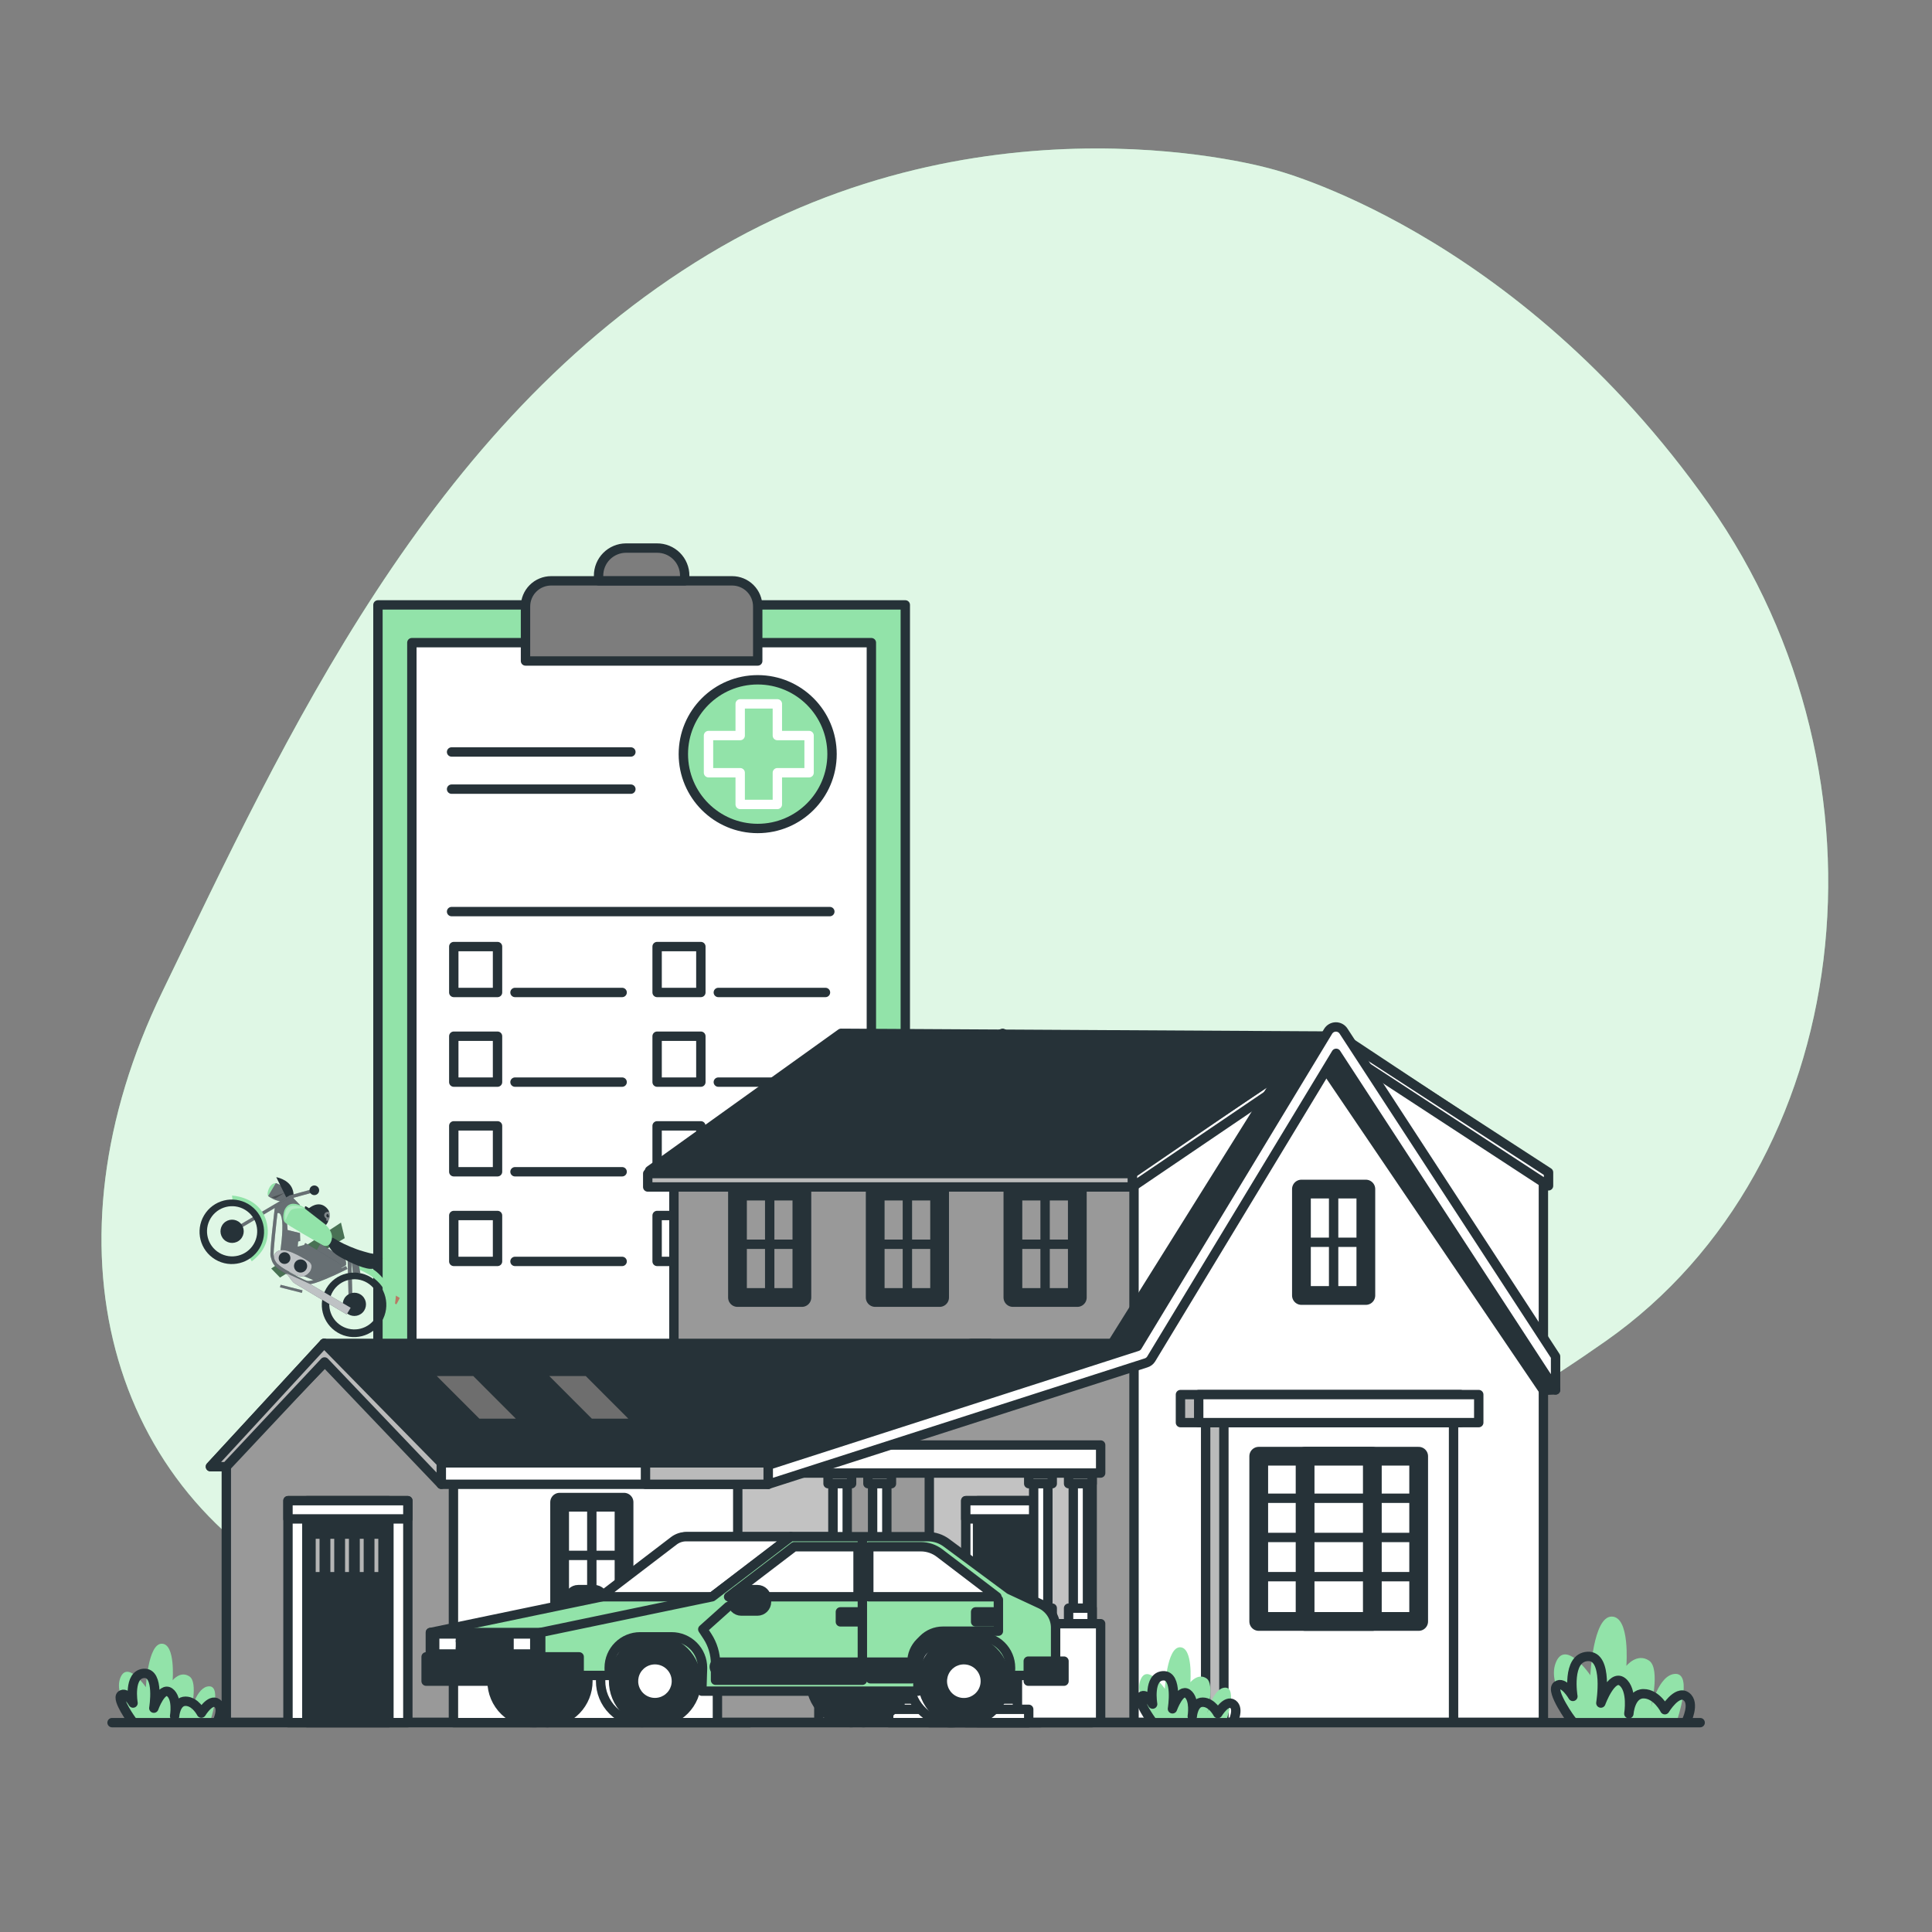
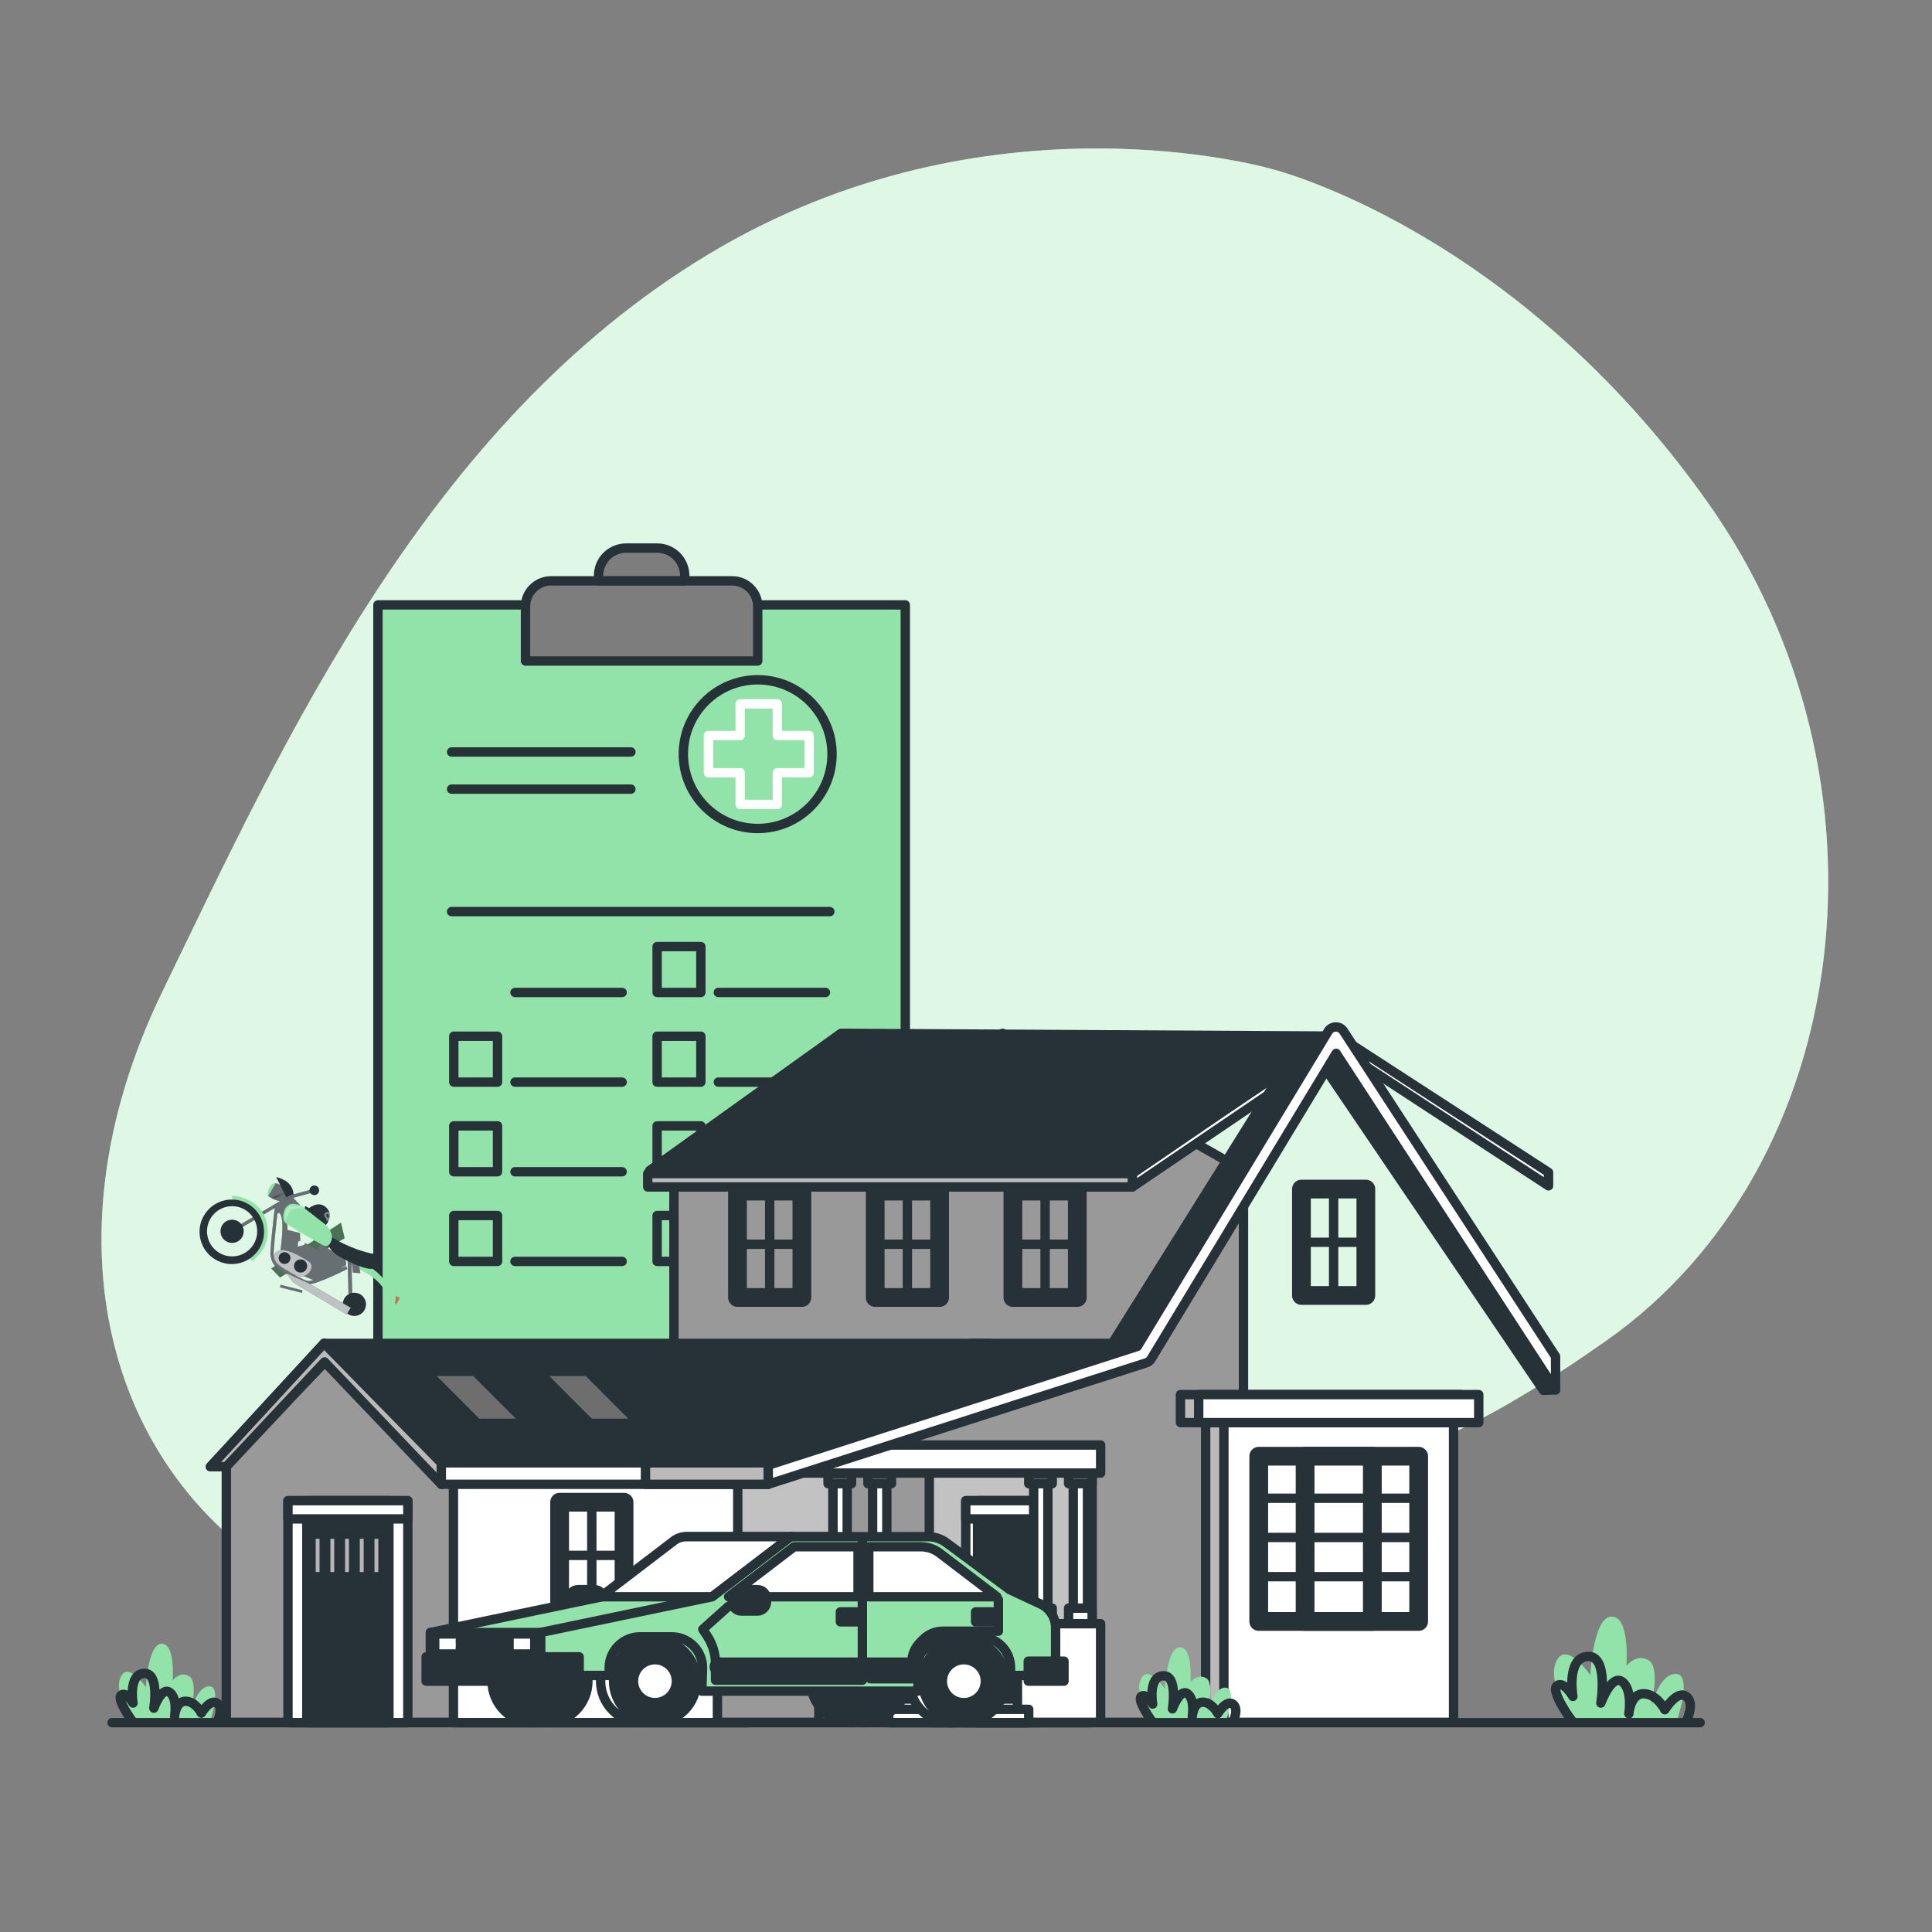
<svg xmlns="http://www.w3.org/2000/svg" width="206" height="206" viewBox="0 0 206 206" fill="none">
  <rect x="0" y="0" width="206" height="206" fill="#808080" stroke="none" />
  <path d="M135.638 18.033C135.638 18.033 105.377 9.122 75.486 27.147C45.596 45.172 30.377 78.778 17.304 105.748C4.231 132.718 11.474 159.131 34.122 170.226C56.769 181.321 72.343 162.563 104.232 160.115C136.12 157.668 144.665 161.648 171.235 142.976C197.805 124.304 202.86 83.047 182.19 53.721C161.52 24.395 135.638 18.033 135.638 18.033Z" fill="#92E3A9" />
  <path opacity="0.7" d="M135.638 18.033C135.638 18.033 105.377 9.122 75.486 27.147C45.596 45.172 30.377 78.778 17.304 105.748C4.231 132.718 11.474 159.131 34.122 170.226C56.769 181.321 72.343 162.563 104.232 160.115C136.12 157.668 144.665 161.648 171.235 142.976C197.805 124.304 202.86 83.047 182.19 53.721C161.52 24.395 135.638 18.033 135.638 18.033Z" fill="white" />
  <path d="M96.528 64.499H40.298V147.525H96.528V64.499Z" fill="#92E3A9" stroke="#263238" stroke-linecap="round" stroke-linejoin="round" />
-   <path d="M92.91 68.524H43.915V143.59H92.91V68.524Z" fill="white" stroke="#263238" stroke-linecap="round" stroke-linejoin="round" />
  <path d="M58.764 61.932H78.062C78.786 61.932 79.481 62.22 79.993 62.732C80.506 63.244 80.793 63.939 80.793 64.663V70.477H56.032V64.684C56.03 64.324 56.098 63.966 56.234 63.632C56.37 63.299 56.571 62.995 56.825 62.739C57.079 62.483 57.381 62.28 57.714 62.142C58.047 62.003 58.403 61.932 58.764 61.932Z" fill="#7D7D7D" stroke="#263238" stroke-linecap="round" stroke-linejoin="round" />
  <path d="M66.744 58.438H70.04C70.43 58.434 70.816 58.507 71.177 58.654C71.538 58.8 71.866 59.017 72.142 59.291C72.418 59.566 72.637 59.893 72.785 60.253C72.934 60.613 73.009 60.999 73.007 61.388V61.924H63.823V61.388C63.821 61.002 63.895 60.62 64.041 60.263C64.186 59.906 64.401 59.581 64.672 59.308C64.944 59.034 65.266 58.816 65.622 58.667C65.977 58.517 66.359 58.44 66.744 58.438Z" fill="#7D7D7D" stroke="#263238" stroke-linecap="round" stroke-linejoin="round" />
  <path d="M80.789 88.337C85.167 88.337 88.716 84.788 88.716 80.41C88.716 76.032 85.167 72.483 80.789 72.483C76.411 72.483 72.862 76.032 72.862 80.41C72.862 84.788 76.411 88.337 80.789 88.337Z" fill="#92E3A9" stroke="#263238" stroke-linecap="round" stroke-linejoin="round" />
  <path d="M86.269 78.428H82.886V75.05H78.923V78.428H75.544V82.392H78.923V85.774H82.886V82.392H86.269V78.428Z" fill="#92E3A9" stroke="white" stroke-linecap="round" stroke-linejoin="round" />
  <path d="M48.15 80.179H67.267" stroke="#263238" stroke-linecap="round" stroke-linejoin="round" />
  <path d="M48.15 84.143H67.267" stroke="#263238" stroke-linecap="round" stroke-linejoin="round" />
  <path d="M48.15 97.199H88.481" stroke="#263238" stroke-linecap="round" stroke-linejoin="round" />
-   <path d="M53.049 100.928H48.385V105.822H53.049V100.928Z" stroke="#263238" stroke-linecap="round" stroke-linejoin="round" />
  <path d="M74.729 100.928H70.065V105.822H74.729V100.928Z" stroke="#263238" stroke-linecap="round" stroke-linejoin="round" />
  <path d="M54.912 105.822H66.336" stroke="#263238" stroke-linecap="round" stroke-linejoin="round" />
  <path d="M76.591 105.822H88.016" stroke="#263238" stroke-linecap="round" stroke-linejoin="round" />
  <path d="M53.049 110.486H48.385V115.381H53.049V110.486Z" stroke="#263238" stroke-linecap="round" stroke-linejoin="round" />
  <path d="M74.729 110.486H70.065V115.381H74.729V110.486Z" stroke="#263238" stroke-linecap="round" stroke-linejoin="round" />
  <path d="M54.912 115.381H66.336" stroke="#263238" stroke-linecap="round" stroke-linejoin="round" />
  <path d="M76.591 115.381H88.016" stroke="#263238" stroke-linecap="round" stroke-linejoin="round" />
  <path d="M53.049 120.044H48.385V124.939H53.049V120.044Z" stroke="#263238" stroke-linecap="round" stroke-linejoin="round" />
  <path d="M74.729 120.044H70.065V124.939H74.729V120.044Z" stroke="#263238" stroke-linecap="round" stroke-linejoin="round" />
  <path d="M54.912 124.939H66.336" stroke="#263238" stroke-linecap="round" stroke-linejoin="round" />
  <path d="M76.591 124.939H88.016" stroke="#263238" stroke-linecap="round" stroke-linejoin="round" />
  <path d="M53.049 129.603H48.385V134.498H53.049V129.603Z" stroke="#263238" stroke-linecap="round" stroke-linejoin="round" />
  <path d="M74.729 129.603H70.065V134.498H74.729V129.603Z" stroke="#263238" stroke-linecap="round" stroke-linejoin="round" />
  <path d="M54.912 134.498H66.336" stroke="#263238" stroke-linecap="round" stroke-linejoin="round" />
  <path d="M76.591 134.498H88.016" stroke="#263238" stroke-linecap="round" stroke-linejoin="round" />
  <path d="M49.473 183.641H24.131V156.123L36.038 143.804L49.473 156.123V183.641Z" fill="#999999" stroke="#263238" stroke-linecap="round" stroke-linejoin="round" />
  <path d="M132.586 183.641H71.857V124.811L106.906 110.177L132.586 124.811V183.641Z" fill="#999999" stroke="#263238" stroke-linecap="round" stroke-linejoin="round" />
  <path d="M79.961 150.936H48.348V183.678H79.961V150.936Z" fill="white" stroke="#263238" stroke-linecap="round" stroke-linejoin="round" />
  <path d="M116.452 156.123H99.086V183.678H116.452V156.123Z" fill="#C2C2C2" stroke="#263238" stroke-linecap="round" stroke-linejoin="round" />
  <path d="M110.943 160.012H102.975V183.678H110.943V160.012Z" fill="white" stroke="#263238" stroke-linecap="round" stroke-linejoin="round" />
  <path d="M109.687 160.012H104.232V183.678H109.687V160.012Z" fill="#263238" stroke="#263238" stroke-linecap="round" stroke-linejoin="round" />
  <path d="M109.687 181.165H94.756V182.685H109.687V181.165Z" fill="white" stroke="#263238" stroke-linecap="round" stroke-linejoin="round" />
  <path d="M110.943 160.012H102.975V161.957H110.943V160.012Z" fill="white" stroke="#263238" stroke-linecap="round" stroke-linejoin="round" />
  <path d="M43.487 160.012H30.706V183.678H43.487V160.012Z" fill="white" stroke="#263238" stroke-linecap="round" stroke-linejoin="round" />
  <path d="M41.468 160.012H32.717V183.678H41.468V160.012Z" fill="#263238" stroke="#263238" stroke-linecap="round" stroke-linejoin="round" />
  <path d="M43.487 160.012H30.706V161.957H43.487V160.012Z" fill="white" stroke="#263238" stroke-linecap="round" stroke-linejoin="round" />
  <path d="M88.819 155.567H78.663V173.951H88.819V155.567Z" fill="#C2C2C2" stroke="#263238" stroke-linecap="round" stroke-linejoin="round" />
-   <path d="M164.565 183.641H120.914V124.811L142.482 110.177L164.565 124.811V183.641Z" fill="white" stroke="#263238" stroke-linecap="round" stroke-linejoin="round" />
  <path d="M165.113 125.005L142.441 110.296L120.732 125.133V126.566L142.597 111.73L165.113 126.439V125.005Z" fill="white" stroke="#263238" stroke-linecap="round" stroke-linejoin="round" />
  <path d="M136.908 113.959L118.38 143.586L120.914 143.912L140.199 112.299L164.565 148.246L165.863 148.192L141.555 110.807L136.908 113.959Z" fill="#263238" stroke="#263238" stroke-linecap="round" stroke-linejoin="round" />
  <path d="M120.914 124.811H69.261L89.68 110.177L142.441 110.474L120.914 124.811Z" fill="#263238" stroke="#263238" stroke-linecap="round" stroke-linejoin="round" />
  <path d="M153.042 150.195H128.552V183.641H153.042V150.195Z" fill="#BABABA" stroke="#263238" stroke-linecap="round" stroke-linejoin="round" />
  <path d="M154.986 150.195H130.497V183.641H154.986V150.195Z" fill="white" stroke="#263238" stroke-linecap="round" stroke-linejoin="round" />
  <path d="M151.266 155.271H134.213V172.888H151.266V155.271Z" fill="white" stroke="#263238" stroke-width="2" stroke-linecap="round" stroke-linejoin="round" />
  <path d="M146.326 155.271H139.157V172.888H146.326V155.271Z" fill="white" stroke="#263238" stroke-width="2" stroke-linecap="round" stroke-linejoin="round" />
  <path d="M155.728 148.699H125.866V151.686H155.728V148.699Z" fill="#BABABA" stroke="#263238" stroke-linecap="round" stroke-linejoin="round" />
  <path d="M157.672 148.699H127.811V151.686H157.672V148.699Z" fill="white" stroke="#263238" stroke-linecap="round" stroke-linejoin="round" />
  <path d="M111.73 155.567H110.214V171.693H111.73V155.567Z" fill="white" stroke="#263238" stroke-linecap="round" stroke-linejoin="round" />
  <path d="M115.953 155.567H114.437V171.693H115.953V155.567Z" fill="white" stroke="#263238" stroke-linecap="round" stroke-linejoin="round" />
  <path d="M112.196 171.47H109.687V173.279H112.196V171.47Z" fill="white" stroke="#263238" stroke-linecap="round" stroke-linejoin="round" />
  <path d="M116.448 171.47H113.938V173.279H116.448V171.47Z" fill="white" stroke="#263238" stroke-linecap="round" stroke-linejoin="round" />
  <path d="M112.196 157.178H109.687V158.196H112.196V157.178Z" fill="white" stroke="#263238" stroke-linecap="round" stroke-linejoin="round" />
  <path d="M116.448 157.178H113.938V158.196H116.448V157.178Z" fill="white" stroke="#263238" stroke-linecap="round" stroke-linejoin="round" />
  <path d="M117.354 173.126H108.484V183.641H117.354V173.126Z" fill="white" stroke="#263238" stroke-linecap="round" stroke-linejoin="round" />
  <path d="M90.335 155.567H88.819V171.693H90.335V155.567Z" fill="white" stroke="#263238" stroke-linecap="round" stroke-linejoin="round" />
  <path d="M94.558 155.567H93.042V171.693H94.558V155.567Z" fill="white" stroke="#263238" stroke-linecap="round" stroke-linejoin="round" />
  <path d="M90.801 171.47H88.291V173.279H90.801V171.47Z" fill="white" stroke="#263238" stroke-linecap="round" stroke-linejoin="round" />
  <path d="M95.052 171.47H92.543V173.279H95.052V171.47Z" fill="white" stroke="#263238" stroke-linecap="round" stroke-linejoin="round" />
  <path d="M90.801 157.178H88.291V158.196H90.801V157.178Z" fill="white" stroke="#263238" stroke-linecap="round" stroke-linejoin="round" />
  <path d="M95.052 157.178H92.543V158.196H95.052V157.178Z" fill="white" stroke="#263238" stroke-linecap="round" stroke-linejoin="round" />
  <path d="M95.963 173.126H87.093V183.641H95.963V173.126Z" fill="white" stroke="#263238" stroke-linecap="round" stroke-linejoin="round" />
  <path d="M87.311 173.126H76.496V183.641H87.311V173.126Z" fill="#999999" stroke="#263238" stroke-linecap="round" stroke-linejoin="round" />
  <path d="M117.358 157.063H83.912L89.585 154.076H117.358V157.063Z" fill="white" stroke="#263238" stroke-linecap="round" stroke-linejoin="round" />
  <path d="M134.378 159.749H151.101" stroke="#263238" stroke-linecap="round" stroke-linejoin="round" />
  <path d="M134.378 163.931H151.101" stroke="#263238" stroke-linecap="round" stroke-linejoin="round" />
  <path d="M134.378 168.113H151.101" stroke="#263238" stroke-linecap="round" stroke-linejoin="round" />
  <path d="M34.559 143.236L22.438 156.383H23.451L35.354 143.804L34.559 143.236Z" fill="#263238" stroke="#263238" stroke-linecap="round" stroke-linejoin="round" />
  <path d="M47.376 155.798H80.608L105.505 143.236H34.559L47.376 155.798Z" fill="#263238" stroke="#263238" stroke-linecap="round" stroke-linejoin="round" />
  <path d="M122.805 143.236H103.56L69.261 155.798H86.442L122.805 143.236Z" fill="#263238" stroke="#263238" stroke-linecap="round" stroke-linejoin="round" />
  <path d="M165.863 144.632L143.257 109.946C143.168 109.807 143.045 109.693 142.899 109.614C142.754 109.536 142.591 109.496 142.426 109.499C142.261 109.501 142.099 109.546 141.956 109.628C141.813 109.711 141.693 109.829 141.609 109.971L121.268 143.565L81.906 156.23V158.261L122.191 145.321C122.418 145.254 122.613 145.108 122.739 144.909L142.47 112.311L165.863 148.205V144.632Z" fill="white" stroke="#263238" stroke-linecap="round" stroke-linejoin="round" />
  <path d="M114.869 126.999H108.001V138.346H114.869V126.999Z" stroke="#263238" stroke-width="2" stroke-linecap="round" stroke-linejoin="round" />
  <path d="M111.434 127.3V138.049" stroke="#263238" stroke-linecap="round" stroke-linejoin="round" />
  <path d="M114.717 132.672H108.15" stroke="#263238" stroke-linecap="round" stroke-linejoin="round" />
  <path d="M66.538 160.173H59.67V171.52H66.538V160.173Z" stroke="#263238" stroke-width="2" stroke-linecap="round" stroke-linejoin="round" />
  <path d="M63.102 160.47V171.223" stroke="#263238" stroke-linecap="round" stroke-linejoin="round" />
  <path d="M66.39 165.846H59.818" stroke="#263238" stroke-linecap="round" stroke-linejoin="round" />
  <path d="M145.634 126.785H138.766V138.131H145.634V126.785Z" stroke="#263238" stroke-width="2" stroke-linecap="round" stroke-linejoin="round" />
  <path d="M142.198 127.081V137.834" stroke="#263238" stroke-linecap="round" stroke-linejoin="round" />
  <path d="M145.481 132.458H138.914" stroke="#263238" stroke-linecap="round" stroke-linejoin="round" />
  <path d="M100.186 126.999H93.318V138.346H100.186V126.999Z" stroke="#263238" stroke-width="2" stroke-linecap="round" stroke-linejoin="round" />
  <path d="M96.75 127.3V138.049" stroke="#263238" stroke-linecap="round" stroke-linejoin="round" />
  <path d="M100.038 132.672H93.466" stroke="#263238" stroke-linecap="round" stroke-linejoin="round" />
  <path d="M85.502 126.999H78.634V138.346H85.502V126.999Z" stroke="#263238" stroke-width="2" stroke-linecap="round" stroke-linejoin="round" />
  <path d="M82.07 127.3V138.049" stroke="#263238" stroke-linecap="round" stroke-linejoin="round" />
  <path d="M85.354 132.672H78.783" stroke="#263238" stroke-linecap="round" stroke-linejoin="round" />
  <path d="M54.998 151.262H51.108L46.572 146.721H50.462L54.998 151.262Z" fill="#6E6E6E" />
  <path d="M66.991 151.262H63.102L58.566 146.721H62.455L66.991 151.262Z" fill="#6E6E6E" />
  <path d="M34.571 163.576H33.162V168.117H34.571V163.576Z" fill="#B5B5B5" stroke="#263238" stroke-linecap="round" stroke-linejoin="round" />
  <path d="M36.137 163.576H34.727V168.117H36.137V163.576Z" fill="#B5B5B5" stroke="#263238" stroke-linecap="round" stroke-linejoin="round" />
  <path d="M37.706 163.576H36.293V168.117H37.706V163.576Z" fill="#B5B5B5" stroke="#263238" stroke-linecap="round" stroke-linejoin="round" />
  <path d="M39.276 163.576H37.863V168.117H39.276V163.576Z" fill="#B5B5B5" stroke="#263238" stroke-linecap="round" stroke-linejoin="round" />
  <path d="M40.837 163.576H39.428V168.117H40.837V163.576Z" fill="#B5B5B5" stroke="#263238" stroke-linecap="round" stroke-linejoin="round" />
  <path d="M81.906 155.975H47.05V158.261H81.906V155.975Z" fill="white" stroke="#263238" stroke-linecap="round" stroke-linejoin="round" />
  <path d="M81.906 155.975H68.825V158.261H81.906V155.975Z" fill="#BABABA" stroke="#263238" stroke-linecap="round" stroke-linejoin="round" />
  <path d="M47.05 155.975L34.559 143.236L22.438 156.383H24.131L34.604 145.218L47.05 158.261V155.975Z" fill="#BABABA" stroke="#263238" stroke-linecap="round" stroke-linejoin="round" />
  <path d="M109.687 182.256H94.756V183.678H109.687V182.256Z" fill="white" stroke="#263238" stroke-linecap="round" stroke-linejoin="round" />
  <path d="M120.732 125.133H69.064V126.562H120.732V125.133Z" fill="#BABABA" stroke="#263238" stroke-linecap="round" stroke-linejoin="round" />
  <path d="M63.37 169.493H61.656C61.119 169.493 60.684 169.928 60.684 170.465V170.807C60.684 171.344 61.119 171.779 61.656 171.779H63.37C63.907 171.779 64.342 171.344 64.342 170.807V170.465C64.342 169.928 63.907 169.493 63.37 169.493Z" fill="#263238" stroke="#263238" stroke-linecap="round" stroke-linejoin="round" />
  <path d="M73.308 163.848H88.288L95.914 169.493L109.028 171.779V178.643H50.314L45.893 176.662V174.066L64.194 170.255L72.001 164.289C72.377 164.004 72.836 163.849 73.308 163.848Z" fill="#92E3A9" stroke="#263238" stroke-linecap="round" stroke-linejoin="round" />
  <path d="M75.936 170.255H64.041L71.849 164.289C72.224 164.004 72.683 163.849 73.155 163.848H84.324L75.936 170.255Z" fill="white" stroke="#263238" stroke-linecap="round" stroke-linejoin="round" />
  <path d="M71.587 182.378C73.314 180.652 73.314 177.853 71.587 176.126C69.861 174.4 67.062 174.4 65.335 176.126C63.609 177.853 63.609 180.652 65.335 182.378C67.062 184.105 69.861 184.105 71.587 182.378Z" fill="white" stroke="#263238" stroke-linecap="round" stroke-linejoin="round" />
  <path d="M71.524 183.33C73.782 182.402 74.86 179.818 73.932 177.56C73.003 175.302 70.42 174.224 68.162 175.153C65.904 176.081 64.826 178.664 65.754 180.922C66.683 183.181 69.266 184.258 71.524 183.33Z" fill="#263238" stroke="#263238" stroke-linecap="round" stroke-linejoin="round" />
  <path d="M72.121 179.253C72.121 179.705 71.987 180.147 71.735 180.524C71.484 180.9 71.127 181.193 70.709 181.366C70.291 181.539 69.831 181.584 69.388 181.496C68.944 181.408 68.537 181.19 68.217 180.87C67.897 180.55 67.68 180.143 67.591 179.699C67.503 179.256 67.548 178.796 67.721 178.378C67.894 177.96 68.188 177.603 68.564 177.352C68.94 177.101 69.382 176.967 69.834 176.967C70.134 176.966 70.432 177.025 70.71 177.14C70.987 177.254 71.24 177.423 71.452 177.635C71.665 177.848 71.833 178.1 71.948 178.377C72.062 178.655 72.121 178.953 72.121 179.253Z" fill="white" stroke="#263238" stroke-linecap="round" stroke-linejoin="round" />
  <path d="M58.397 174.832C58.167 174.833 57.937 174.852 57.709 174.89C57.483 174.852 57.254 174.833 57.025 174.832C56.433 174.814 55.843 174.915 55.291 175.129C54.739 175.344 54.235 175.666 53.809 176.079C53.384 176.491 53.046 176.985 52.815 177.531C52.584 178.076 52.465 178.663 52.465 179.255C52.465 179.848 52.584 180.434 52.815 180.98C53.046 181.525 53.384 182.019 53.809 182.431C54.235 182.844 54.739 183.167 55.291 183.381C55.843 183.595 56.433 183.696 57.025 183.678C57.255 183.676 57.483 183.656 57.709 183.616C57.936 183.656 58.166 183.676 58.397 183.678C59.547 183.643 60.638 183.162 61.438 182.336C62.239 181.51 62.687 180.405 62.687 179.255C62.687 178.105 62.239 177 61.438 176.174C60.638 175.349 59.547 174.867 58.397 174.832Z" fill="#263238" stroke="#263238" stroke-linecap="round" stroke-linejoin="round" />
  <path d="M92.103 174.832C91.872 174.833 91.642 174.852 91.415 174.89C91.188 174.852 90.957 174.833 90.727 174.832C89.577 174.867 88.486 175.349 87.686 176.174C86.885 177 86.437 178.105 86.437 179.255C86.437 180.405 86.885 181.51 87.686 182.336C88.486 183.161 89.577 183.643 90.727 183.678C90.957 183.676 91.188 183.656 91.415 183.616C91.642 183.656 91.872 183.676 92.103 183.678C93.253 183.643 94.343 183.161 95.144 182.336C95.945 181.51 96.393 180.405 96.393 179.255C96.393 178.105 95.945 177 95.144 176.174C94.343 175.349 93.253 174.867 92.103 174.832Z" fill="#263238" stroke="#263238" stroke-linecap="round" stroke-linejoin="round" />
  <path d="M105.709 180.29C106.273 177.915 104.804 175.532 102.428 174.968C100.053 174.405 97.67 175.873 97.106 178.249C96.543 180.625 98.011 183.007 100.387 183.571C102.762 184.135 105.145 182.666 105.709 180.29Z" fill="white" stroke="#263238" stroke-linecap="round" stroke-linejoin="round" />
  <path d="M104.469 183.328C106.727 182.399 107.805 179.816 106.877 177.558C105.949 175.3 103.365 174.222 101.107 175.15C98.849 176.079 97.771 178.662 98.7 180.92C99.628 183.178 102.211 184.256 104.469 183.328Z" fill="#263238" stroke="#263238" stroke-linecap="round" stroke-linejoin="round" />
  <path d="M105.06 179.253C105.061 179.707 104.927 180.15 104.676 180.527C104.424 180.905 104.066 181.199 103.648 181.373C103.229 181.547 102.768 181.592 102.323 181.504C101.879 181.416 101.47 181.198 101.149 180.877C100.829 180.556 100.611 180.148 100.522 179.703C100.434 179.258 100.48 178.797 100.654 178.379C100.828 177.96 101.122 177.602 101.499 177.351C101.876 177.1 102.32 176.966 102.773 176.967C103.074 176.967 103.371 177.026 103.648 177.141C103.926 177.256 104.178 177.424 104.39 177.636C104.603 177.849 104.771 178.101 104.886 178.378C105.001 178.656 105.06 178.953 105.06 179.253Z" fill="white" stroke="#263238" stroke-linecap="round" stroke-linejoin="round" />
  <path d="M107.656 169.493L100.907 164.495C100.338 164.074 99.649 163.847 98.942 163.848H84.324L75.936 170.255L57.635 174.066V176.662L62.056 178.643H65.026C64.98 178.417 64.956 178.186 64.956 177.955V177.803C64.961 176.932 65.311 176.099 65.929 175.486C66.546 174.872 67.381 174.527 68.252 174.527H71.61C72.48 174.527 73.316 174.872 73.933 175.486C74.551 176.099 74.9 176.932 74.906 177.803V177.955C74.906 178.194 74.877 178.421 74.832 180.32H97.891C97.846 178.421 97.821 178.194 97.821 177.955V177.803C97.827 176.936 98.174 176.106 98.787 175.493C99.4 174.88 100.23 174.533 101.097 174.527H104.454C105.325 174.527 106.16 174.872 106.778 175.486C107.395 176.099 107.745 176.932 107.75 177.803V177.955C107.749 178.187 107.724 178.417 107.676 178.643H112.554V173.551C112.554 173.022 112.404 172.504 112.12 172.057C111.836 171.611 111.431 171.254 110.952 171.03L107.656 169.493Z" fill="#92E3A9" stroke="#263238" stroke-linecap="round" stroke-linejoin="round" />
  <path d="M91.489 164.92H84.679L77.687 170.255H91.489V164.92Z" fill="white" stroke="#263238" stroke-linecap="round" stroke-linejoin="round" />
  <path d="M92.634 164.92H98.18C98.903 164.919 99.607 165.156 100.182 165.595L106.296 170.255H92.634V164.92Z" fill="white" stroke="#263238" stroke-linecap="round" stroke-linejoin="round" />
  <path d="M57.635 174.066H45.893V176.657H57.635V174.066Z" fill="white" stroke="#263238" stroke-linecap="round" stroke-linejoin="round" />
  <path d="M113.449 177.119H109.638V179.253H113.449V177.119Z" fill="#263238" stroke="#263238" stroke-linecap="round" stroke-linejoin="round" />
  <path d="M61.755 176.662H45.435V179.253H61.755V176.662Z" fill="#263238" stroke="#263238" stroke-linecap="round" stroke-linejoin="round" />
  <path d="M80.757 169.493H79.043C78.506 169.493 78.07 169.928 78.07 170.465V170.807C78.07 171.344 78.506 171.779 79.043 171.779H80.757C81.293 171.779 81.729 171.344 81.729 170.807V170.465C81.729 169.928 81.293 169.493 80.757 169.493Z" fill="#263238" stroke="#263238" stroke-linecap="round" stroke-linejoin="round" />
  <path d="M57.021 174.222H54.277V176.357H57.021V174.222Z" fill="white" stroke="#263238" stroke-linecap="round" stroke-linejoin="round" />
  <path d="M49.094 174.222H46.35V176.357H49.094V174.222Z" fill="white" stroke="#263238" stroke-linecap="round" stroke-linejoin="round" />
  <path d="M49.094 174.985H54.125" stroke="#263238" stroke-linecap="round" stroke-linejoin="round" />
  <path d="M49.094 175.763H54.125" stroke="#263238" stroke-linecap="round" stroke-linejoin="round" />
  <path d="M76.657 177.725H96.663" stroke="#263238" stroke-width="2" stroke-linecap="round" stroke-linejoin="round" />
  <path d="M91.95 164.363V179.154H76.294V177.395C76.294 176.351 75.989 175.33 75.417 174.457L74.935 173.724L77.65 171.293" stroke="#263238" stroke-linecap="round" stroke-linejoin="round" />
  <path d="M106.453 170.568V173.926H100.528C99.743 173.927 98.99 174.239 98.435 174.795L98.097 175.133C97.543 175.689 97.232 176.441 97.232 177.226V178.998H92.807" stroke="#263238" stroke-linecap="round" stroke-linejoin="round" />
  <path d="M91.464 171.866H89.606V172.929H91.464V171.866Z" fill="#263238" stroke="#263238" stroke-linecap="round" stroke-linejoin="round" />
  <path d="M105.884 171.866H104.026V172.929H105.884V171.866Z" fill="#263238" stroke="#263238" stroke-linecap="round" stroke-linejoin="round" />
  <path d="M168.417 183.595C168.417 183.595 164.866 180.044 165.863 177.341C166.86 174.639 169.571 178.623 169.571 178.623C169.571 178.623 169.855 172.368 171.845 172.368C173.835 172.368 173.411 177.626 173.411 177.626C173.411 177.626 174.544 176.204 175.825 177.057C177.107 177.91 175.965 182.314 175.965 182.314C175.965 182.314 176.818 178.478 178.668 178.478C180.518 178.478 178.808 183.451 178.808 183.451" fill="#92E3A9" />
  <path d="M167.569 183.451C167.569 183.451 165.294 180.328 166.003 179.743C166.712 179.158 167.709 180.88 167.709 180.88C167.709 180.88 167 176.76 169.27 176.616C171.54 176.472 170.692 181.589 170.692 181.589C170.692 181.589 171.829 178.462 172.966 179.315C174.103 180.168 173.679 182.726 173.679 182.726C173.679 182.726 173.819 180.596 175.24 180.596C176.661 180.596 177.514 182.298 177.514 182.298C177.514 182.298 178.792 180.168 179.789 180.88C180.786 181.593 179.789 183.579 179.789 183.579" stroke="#263238" stroke-linecap="round" stroke-linejoin="round" />
  <path d="M123.402 183.595C123.402 183.595 120.885 181.078 121.589 179.166C122.294 177.255 124.205 180.073 124.205 180.073C124.205 180.073 124.407 175.64 125.816 175.64C127.225 175.64 126.925 179.368 126.925 179.368C126.925 179.368 127.749 178.359 128.639 178.956C129.529 179.554 128.737 182.664 128.737 182.664C128.737 182.664 129.343 179.945 130.649 179.945C131.955 179.945 130.752 183.468 130.752 183.468" fill="#92E3A9" />
  <path d="M122.797 183.492C122.797 183.492 121.186 181.28 121.692 180.876C122.199 180.472 122.9 181.7 122.9 181.7C122.9 181.7 122.397 178.779 124.008 178.68C125.619 178.581 125.013 182.203 125.013 182.203C125.013 182.203 125.817 179.986 126.624 180.592C127.432 181.198 127.127 183.006 127.127 183.006C127.127 183.006 127.23 181.498 128.235 181.498C129.24 181.498 129.846 182.705 129.846 182.705C129.846 182.705 130.752 181.193 131.457 181.7C132.161 182.207 131.457 183.612 131.457 183.612" stroke="#263238" stroke-linecap="round" stroke-linejoin="round" />
  <path d="M14.713 183.595C14.713 183.595 12.076 180.959 12.813 178.952C13.551 176.946 15.557 179.9 15.557 179.9C15.557 179.9 15.771 175.261 17.246 175.261C18.721 175.261 18.408 179.162 18.408 179.162C18.408 179.162 19.232 178.108 20.2 178.75C21.169 179.393 20.308 182.652 20.308 182.652C20.308 182.652 20.938 179.805 22.31 179.805C23.682 179.805 22.417 183.513 22.417 183.513" fill="#92E3A9" />
  <path d="M14.082 183.488C14.082 183.488 12.393 181.169 12.92 180.744C13.448 180.32 14.185 181.589 14.185 181.589C14.185 181.589 13.658 178.532 15.347 178.425C17.036 178.318 16.402 182.133 16.402 182.133C16.402 182.133 17.226 179.813 18.091 180.444C18.956 181.074 18.618 182.977 18.618 182.977C18.618 182.977 18.725 181.395 19.78 181.395C20.835 181.395 21.469 182.66 21.469 182.66C21.469 182.66 22.417 181.078 23.154 181.605C23.892 182.133 23.154 183.612 23.154 183.612" stroke="#263238" stroke-linecap="round" stroke-linejoin="round" />
  <path d="M11.948 183.678H181.28" stroke="#263238" stroke-linecap="round" stroke-linejoin="round" />
  <path d="M36.354 130.365C36.155 130.479 28.92 135.254 28.92 135.254L29.857 136.218L31.977 134.889L36.751 132.019L36.354 130.364L36.354 130.365Z" fill="#92E3A9" />
  <path opacity="0.5" d="M36.354 130.365C36.155 130.479 28.92 135.254 28.92 135.254L29.857 136.218L31.977 134.889L36.751 132.019L36.354 130.364L36.354 130.365Z" fill="black" />
  <path d="M29.414 126.148C29.378 126.15 28.958 126.132 28.686 126.703C28.415 127.275 28.588 127.53 28.588 127.53L29.414 126.148Z" fill="#92E3A9" />
  <path d="M30.125 128.11C30.125 128.11 29.366 128.1 28.588 127.53L29.414 126.148C29.414 126.148 30.256 126.395 30.59 127.084C30.872 127.666 30.125 128.109 30.125 128.109L30.125 128.11Z" fill="#263238" />
  <path opacity="0.3" d="M30.125 128.11C30.125 128.11 29.366 128.1 28.588 127.53L29.414 126.148C29.414 126.148 30.256 126.395 30.59 127.084C30.872 127.666 30.125 128.109 30.125 128.109L30.125 128.11Z" fill="white" />
  <path d="M29.456 125.515C29.456 125.515 30.744 125.735 31.159 126.727C31.452 127.429 31.205 128.013 31.205 128.013L30.741 128.108L29.456 125.515L29.456 125.515Z" fill="#263238" />
  <path d="M42.623 138.393C42.623 138.393 42.288 139.098 42.242 139.071L42.094 138.982L42.156 138.114" fill="#B97964" />
  <path d="M24.838 131.439L24.66 131.137L30.874 127.463L33.424 126.768L33.516 127.107L31.012 127.789L24.838 131.439Z" fill="#263238" />
  <g opacity="0.3">
    <path d="M24.838 131.439L24.66 131.137L30.874 127.463L33.424 126.768L33.516 127.107L31.012 127.789L24.838 131.439Z" fill="white" />
  </g>
  <path d="M33.252 127.358C33.496 127.504 33.812 127.424 33.958 127.18C34.104 126.936 34.024 126.62 33.78 126.475C33.536 126.329 33.22 126.408 33.074 126.652C32.929 126.896 33.008 127.212 33.252 127.358Z" fill="#263238" />
  <path d="M30.394 135.766C30.207 135.654 30.035 135.547 29.888 135.451C29.115 134.944 28.996 134.496 28.901 134.136C28.885 134.076 28.87 134.019 28.853 133.966C28.727 133.586 29.188 129.701 29.331 128.521L29.68 128.563C29.45 130.452 29.112 133.56 29.186 133.859C29.206 133.919 29.223 133.984 29.24 134.047C29.324 134.365 29.419 134.724 30.081 135.158C30.982 135.749 32.489 136.534 32.812 136.583C33.161 136.635 34.106 136.252 34.561 136.068C35.566 135.661 36.882 134.996 36.895 134.99L37.053 135.303C37.04 135.31 35.712 135.981 34.692 136.394C33.939 136.699 33.169 136.991 32.76 136.93C32.399 136.877 31.249 136.277 30.394 135.766L30.394 135.766Z" fill="#263238" />
  <g opacity="0.3">
    <path d="M30.394 135.766C30.207 135.654 30.035 135.547 29.888 135.451C29.115 134.944 28.996 134.496 28.901 134.136C28.885 134.076 28.87 134.019 28.853 133.966C28.727 133.586 29.188 129.701 29.331 128.521L29.68 128.563C29.45 130.452 29.112 133.56 29.186 133.859C29.206 133.919 29.223 133.984 29.24 134.047C29.324 134.365 29.419 134.724 30.081 135.158C30.982 135.749 32.489 136.534 32.812 136.583C33.161 136.635 34.106 136.252 34.561 136.068C35.566 135.661 36.882 134.996 36.895 134.99L37.053 135.303C37.04 135.31 35.712 135.981 34.692 136.394C33.939 136.699 33.169 136.991 32.76 136.93C32.399 136.877 31.249 136.277 30.394 135.766L30.394 135.766Z" fill="white" />
  </g>
  <path d="M37.466 134.16L37.062 134.17L37.181 138.916L37.585 138.906L37.466 134.16Z" fill="#263238" />
  <path d="M37.87 135.296C37.87 135.296 38.874 135.346 40.237 136.606C41.601 137.867 41.257 139.348 41.257 139.348L41.796 139.67C41.796 139.67 42.287 138.102 40.925 136.413C39.781 134.995 39.053 135.073 38.55 134.93C38.046 134.788 37.87 135.296 37.87 135.296Z" fill="#92E3A9" />
  <path d="M30.531 135.749L31.152 136.594C31.226 136.694 31.319 136.779 31.426 136.843L36.964 140.151L37.389 139.439L32.999 136.877L30.53 135.749L30.531 135.749Z" fill="#263238" />
  <path d="M36.567 134.073C36.495 134.04 34.149 132.629 34.149 132.629C34.149 132.629 33.34 133.967 33.39 134.107C33.44 134.248 33.538 134.273 33.538 134.273C33.538 134.273 33.282 134.908 33.88 135.306C34.479 135.704 34.734 135.64 34.966 135.717C35.199 135.794 36.867 135.017 36.893 134.872C36.919 134.727 36.931 134.24 36.567 134.073L36.567 134.073Z" fill="#263238" />
  <path opacity="0.3" d="M36.567 134.073C36.495 134.04 34.149 132.629 34.149 132.629C34.149 132.629 33.34 133.967 33.39 134.107C33.44 134.248 33.538 134.273 33.538 134.273C33.538 134.273 33.282 134.908 33.88 135.306C34.479 135.704 34.734 135.64 34.966 135.717C35.199 135.794 36.867 135.017 36.893 134.872C36.919 134.727 36.931 134.24 36.567 134.073L36.567 134.073Z" fill="white" />
  <path d="M31.054 127.55C31.108 127.548 31.983 128.48 31.983 128.48L30.588 130.173L30.667 131.152L31.985 131.473L32.015 132.318L31.788 132.376L31.741 132.924L32.419 132.753L32.55 132.533L33.851 133.31L36.264 134.769L36.49 135.386L33.5 136.53L32.406 136.068L29.903 133.31C29.903 133.31 30.2 131.321 30.085 130.197C29.97 129.073 29.553 129.362 29.547 129.374L29.69 128.367L31.029 127.623" fill="#263238" />
  <path opacity="0.3" d="M31.054 127.55C31.108 127.548 31.983 128.48 31.983 128.48L30.588 130.173L30.667 131.152L31.985 131.473L32.015 132.318L31.788 132.376L31.741 132.924L32.419 132.753L32.55 132.533L33.851 133.31L36.264 134.769L36.49 135.386L33.5 136.53L32.406 136.068L29.903 133.31C29.903 133.31 30.2 131.321 30.085 130.197C29.97 129.073 29.553 129.362 29.547 129.374L29.69 128.367L31.029 127.623" fill="white" />
  <path d="M41.651 137.727L42.227 138.071L42.109 139.084L41.807 138.903L41.651 137.727Z" fill="#92E3A9" />
  <path d="M38.245 134.648C38.215 134.781 38.423 135.755 38.423 135.755L37.621 135.692L37.501 134.627L38.245 134.648Z" fill="#263238" />
  <g opacity="0.3">
    <path d="M37.466 134.16L37.062 134.17L37.181 138.916L37.585 138.906L37.466 134.16Z" fill="white" />
  </g>
  <path opacity="0.3" d="M38.245 134.648C38.215 134.781 38.423 135.755 38.423 135.755L37.621 135.692L37.501 134.627L38.245 134.648Z" fill="white" />
  <path d="M25.64 132.149C26.115 131.657 26.102 130.872 25.61 130.397C25.117 129.921 24.333 129.934 23.857 130.427C23.382 130.919 23.395 131.703 23.887 132.179C24.38 132.655 25.164 132.641 25.64 132.149Z" fill="#263238" />
-   <path d="M39.517 136.176C37.886 135.202 35.774 135.734 34.8 137.365C33.825 138.996 34.358 141.107 35.989 142.082C37.62 143.056 39.731 142.524 40.706 140.893C41.68 139.262 41.148 137.15 39.517 136.176ZM36.412 141.372C35.143 140.614 34.73 138.971 35.488 137.703C36.245 136.435 37.889 136.02 39.157 136.778C40.425 137.536 40.84 139.179 40.082 140.448C39.324 141.716 37.681 142.13 36.412 141.372Z" fill="#263238" />
  <path d="M38.676 139.937C39.152 139.445 39.138 138.66 38.646 138.185C38.154 137.709 37.369 137.723 36.894 138.215C36.418 138.707 36.432 139.492 36.924 139.967C37.416 140.443 38.201 140.429 38.676 139.937Z" fill="#263238" />
  <path opacity="0.7" d="M30.531 135.749L31.152 136.594C31.226 136.694 31.319 136.779 31.426 136.843L36.964 140.151L37.389 139.439L32.999 136.877L30.53 135.749L30.531 135.749Z" fill="white" />
  <path d="M36.063 132.317C36.063 132.317 34.995 131.526 34.953 132.162C34.912 132.798 35.237 133.416 36.111 133.938C36.985 134.46 38.575 135.227 39.451 135.292C40.327 135.356 40.506 134.887 40.72 134.473C40.933 134.059 40.701 133.739 40.111 133.705C39.521 133.672 39.454 133.626 38.693 133.414C37.897 133.192 36.803 132.726 36.063 132.317L36.063 132.317Z" fill="#263238" />
  <path d="M30.755 135.552C31.005 135.68 31.323 135.881 31.589 135.973C31.854 136.066 32.137 136.151 32.405 136.067C32.679 135.98 32.851 135.82 33.034 135.599C33.155 135.452 33.231 135.172 33.22 134.982C33.212 134.835 33.132 134.7 33.027 134.597C32.922 134.495 32.795 134.419 32.668 134.344C32.038 133.972 31.4 133.598 30.698 133.393C30.408 133.308 30.098 133.253 29.806 133.33C29.514 133.406 29.247 133.641 29.214 133.941C29.185 134.209 29.34 134.46 29.506 134.672C29.506 134.672 29.848 135.085 30.755 135.552L30.755 135.552Z" fill="#263238" />
  <g opacity="0.7">
    <path d="M30.755 135.552C31.005 135.68 31.323 135.881 31.589 135.973C31.854 136.066 32.137 136.151 32.405 136.067C32.679 135.98 32.851 135.82 33.034 135.599C33.155 135.452 33.231 135.172 33.22 134.982C33.212 134.835 33.132 134.7 33.027 134.597C32.922 134.495 32.795 134.419 32.668 134.344C32.038 133.972 31.4 133.598 30.698 133.393C30.408 133.308 30.098 133.253 29.806 133.33C29.514 133.406 29.247 133.641 29.214 133.941C29.185 134.209 29.34 134.46 29.506 134.672C29.506 134.672 29.848 135.085 30.755 135.552L30.755 135.552Z" fill="white" />
  </g>
  <path d="M30.788 134.579C31.029 134.331 31.024 133.935 30.776 133.694C30.528 133.453 30.132 133.458 29.891 133.706C29.65 133.954 29.655 134.35 29.903 134.591C30.151 134.832 30.547 134.827 30.788 134.579Z" fill="#263238" />
  <path d="M32.221 135.668C32.597 135.574 32.825 135.192 32.73 134.816C32.635 134.44 32.254 134.212 31.878 134.307C31.502 134.401 31.274 134.783 31.368 135.159C31.463 135.535 31.845 135.763 32.221 135.668Z" fill="#263238" />
  <path d="M33.252 129.36C33.218 129.332 31.074 127.329 30.327 129.046C30.327 129.046 30.005 129.984 30.396 130.357C30.726 130.672 33.553 132.28 34.421 132.771C34.6 132.871 34.818 132.877 34.999 132.782L35.005 132.779C35.198 132.678 35.542 132.128 35.333 131.506C35.021 130.58 33.753 129.777 33.252 129.36Z" fill="#92E3A9" />
  <path d="M24.789 127.902L24.741 127.48C24.741 127.48 27.114 127.564 28.123 129.5C28.123 129.5 29.694 132.346 26.844 134.487L26.655 134.183C26.655 134.183 27.288 133.418 27.695 132.113C28.102 130.807 27.733 129.626 26.874 128.926C26.016 128.227 24.789 127.902 24.789 127.902Z" fill="#92E3A9" />
  <path d="M26.481 128.388C24.85 127.414 22.738 127.946 21.764 129.577C20.789 131.208 21.322 133.319 22.953 134.294C24.583 135.268 26.695 134.736 27.669 133.105C28.644 131.474 28.112 129.362 26.481 128.388ZM23.376 133.584C22.107 132.826 21.694 131.183 22.451 129.915C23.209 128.646 24.852 128.232 26.121 128.99C27.389 129.748 27.803 131.391 27.046 132.66C26.288 133.928 24.645 134.342 23.376 133.584Z" fill="#263238" />
  <path opacity="0.3" d="M32.408 128.849C32.408 128.849 31.231 128.723 30.958 129.112C30.63 129.577 30.444 130.137 30.444 130.137C30.444 130.137 30.199 129.032 30.798 128.695C31.398 128.357 32.291 128.746 32.408 128.849Z" fill="white" />
  <path d="M32.255 137.581L29.922 136.99L29.853 137.26L32.186 137.851L32.255 137.581Z" fill="#263238" />
  <path opacity="0.3" d="M32.255 137.581L29.922 136.99L29.853 137.26L32.186 137.851L32.255 137.581Z" fill="white" />
  <path d="M33.865 127.125C33.793 127.246 33.636 127.286 33.515 127.213C33.394 127.141 33.354 126.984 33.426 126.863C33.499 126.741 33.656 126.702 33.777 126.774C33.898 126.847 33.938 127.004 33.865 127.125Z" fill="#263238" />
  <path d="M34.797 128.761C33.943 127.947 32.955 128.822 32.955 128.822L32.64 128.634C32.576 128.596 32.539 128.623 32.517 128.669C32.474 128.757 32.506 128.864 32.584 128.925L34.76 130.611C34.76 130.611 35.652 129.575 34.797 128.761Z" fill="#263238" />
  <path opacity="0.4" d="M34.994 130.246C34.994 130.246 35.32 129.708 35.103 129.212C35.103 129.212 34.72 129.145 34.593 129.438C34.465 129.731 34.813 129.953 34.813 129.953C34.813 129.953 34.731 130.192 34.836 130.166C34.902 130.149 34.931 130.111 34.943 130.084C34.928 130.133 34.903 130.239 34.955 130.254C34.983 130.262 34.993 130.247 34.993 130.247L34.994 130.246Z" fill="white" />
  <path d="M34.86 129.462C34.85 129.472 34.712 129.65 34.874 129.772C35.035 129.893 35.104 129.746 35.077 129.652C35.049 129.559 34.947 129.37 34.86 129.462L34.86 129.462Z" fill="#263238" />
  <path opacity="0.3" d="M32.955 128.822C32.955 128.822 33.722 129.349 33.975 129.56C34.228 129.771 33.028 128.764 33.028 128.764L32.955 128.822Z" fill="black" />
  <path opacity="0.3" d="M29.366 127.783L30.335 127.192L28.94 127.673L29.366 127.783Z" fill="black" />
</svg>